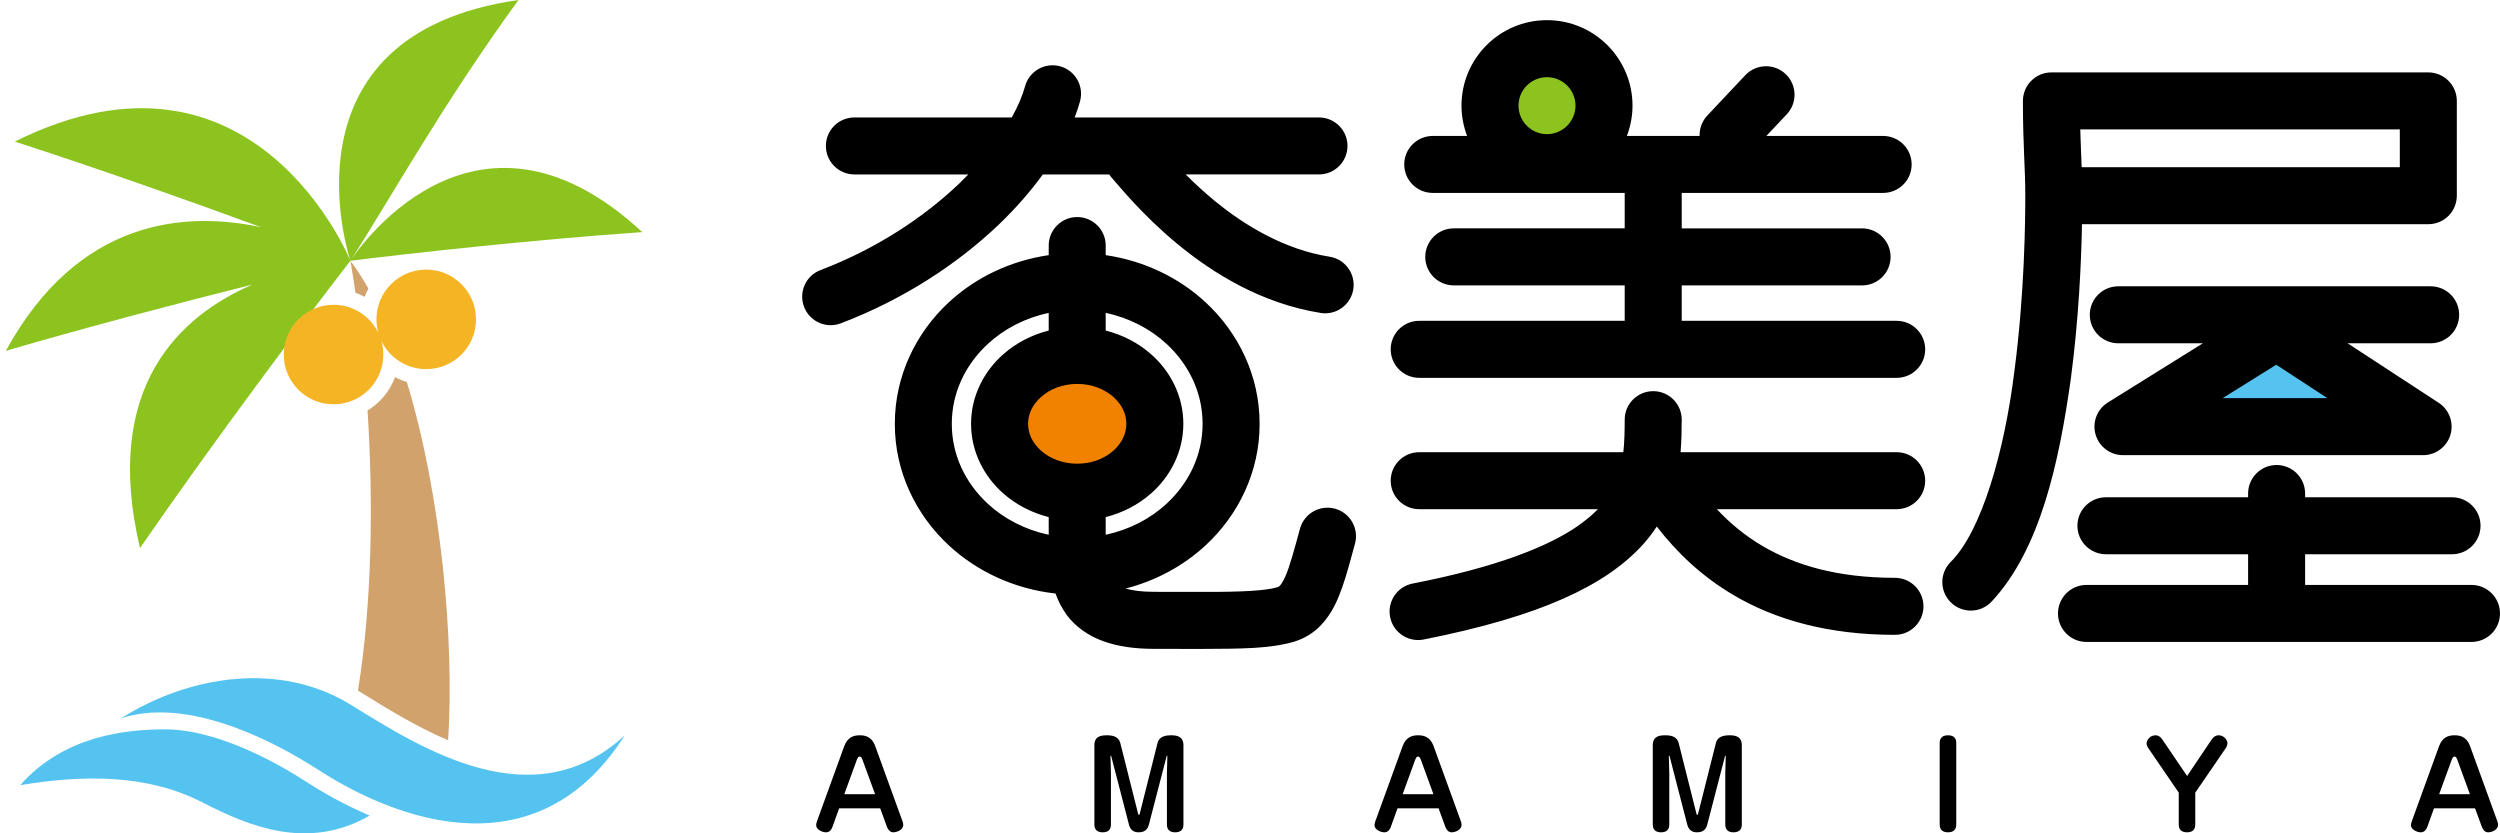
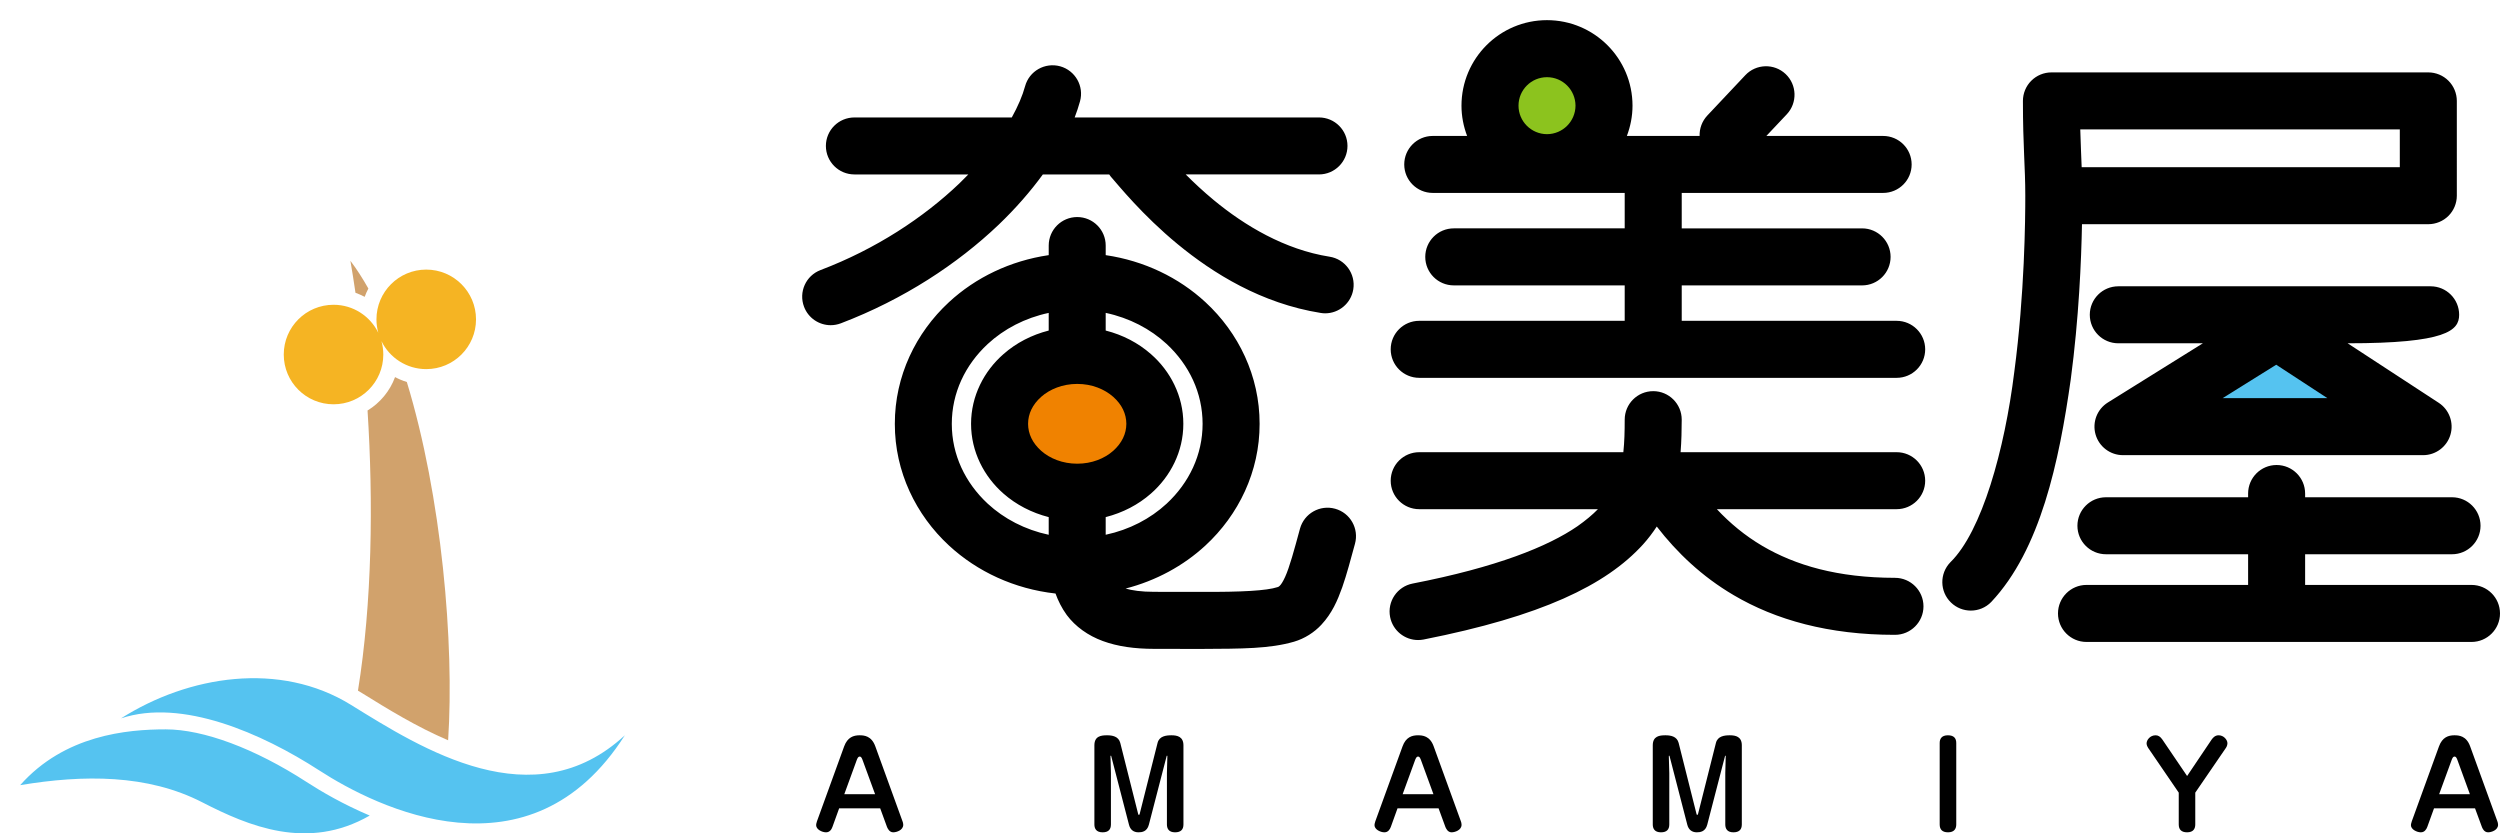
<svg xmlns="http://www.w3.org/2000/svg" version="1.1" x="0px" y="0px" width="300px" height="100px" viewBox="0 0 300 100" enable-background="new 0 0 300 100" xml:space="preserve">
  <defs>
</defs>
-   <rect fill="none" width="300" height="100" />
-   <path fill="#8CC31E" d="M1.777,16.988c9.971,3.225,20.935,7.111,29.546,10.275c-9.068-1.94-21.933-1.062-30.622,14.837  c9.837-2.872,20.815-5.755,29.619-7.961c-8.628,3.708-18.117,12.207-13.52,31.626c8.926-12.932,19.908-27.584,25.248-34.473  C42.047,31.293,30.503,2.689,1.777,16.988z M42.051,31.287C46.777,23.961,52.977,12.707,62.217,0  c-29.361,4.182-20.17,31.293-20.17,31.293c7.125-0.896,22.114-2.542,35.026-3.439C56.603,8.881,42.313,30.88,42.051,31.287z" />
  <path fill="#F5B423" d="M51.147,32.351c-3.297,0-5.973,2.675-5.973,5.973c0,0.556,0.078,1.094,0.22,1.604  c-0.969-1.987-3.007-3.355-5.368-3.355c-3.3,0-5.975,2.673-5.975,5.973s2.675,5.97,5.975,5.97c3.3,0,5.97-2.67,5.97-5.97  c0-0.557-0.078-1.097-0.22-1.608c0.97,1.988,3.011,3.356,5.371,3.356c3.3,0,5.975-2.67,5.975-5.97  C57.123,35.026,54.447,32.351,51.147,32.351z" />
  <path fill="#D1A26C" d="M43.455,83.179c2.961,1.837,6.53,4.041,10.32,5.655c0.763-11.639-0.777-29.291-4.955-42.994  c-0.492-0.147-0.967-0.351-1.413-0.589c-0.619,1.681-1.793,3.089-3.302,4.011c0.703,10.956,0.55,23.093-1.15,33.618  c0.052,0.029,0.105,0.06,0.155,0.088L43.455,83.179z" />
  <path fill="#D1A26C" d="M44.204,34.625c-0.681-1.21-1.398-2.332-2.156-3.331c0.212,1.222,0.416,2.511,0.609,3.84  c0.381,0.141,0.753,0.3,1.105,0.486C43.888,35.274,44.032,34.947,44.204,34.625z" />
  <path fill="#55C3F0" d="M42.114,84.582c-8.521-5.275-19.475-3.527-27.592,1.622c7.301-2.435,16.893,1.785,23.793,6.248  c6.897,4.468,25.304,13.636,36.667-4.218C64.025,98.376,50.636,89.857,42.114,84.582z M19.882,87.523  c-4.641,0-12.132,0.679-17.462,6.695c7.599-1.267,15.298-1.313,21.848,2.058c5.54,2.847,12.658,5.874,20.099,1.591  c-3.144-1.33-5.774-2.859-7.586-4.034C30.584,89.822,24.425,87.523,19.882,87.523z" />
  <path d="M140.577,88.234c-0.645,0-1.465,0.095-1.67,0.917l-2.136,8.481c-0.027,0.111-0.036,0.148-0.106,0.148  c-0.07,0-0.082-0.068-0.097-0.148l-2.135-8.481c-0.203-0.797-0.973-0.917-1.585-0.917c-0.714,0-1.521,0.095-1.521,1.205v9.495  c0,0.493,0.22,0.944,0.987,0.944c0.695,0,0.997-0.343,0.997-0.944v-6.161l-0.053-2.051c0-0.026,0.014-0.036,0.039-0.036  c0.029,0,0.043,0.01,0.043,0.022l2.136,8.252c0.149,0.6,0.545,0.917,1.134,0.917c0.41,0,1.037-0.068,1.255-0.917l2.138-8.252  c0-0.012,0.012-0.022,0.042-0.022c0.026,0,0.039,0.022,0.039,0.036l-0.054,2.051v6.161c0,0.493,0.22,0.944,0.973,0.944  c0.709,0,1.01-0.343,1.01-0.944v-9.495C142.012,88.4,141.273,88.234,140.577,88.234z M105.038,89.562  c-0.454-1.26-1.344-1.328-1.889-1.328c-0.724,0-1.448,0.234-1.849,1.328l-3.267,9.003c-0.084,0.233-0.096,0.396-0.096,0.453  c0,0.518,0.709,0.86,1.189,0.86c0.437,0,0.658-0.343,0.765-0.642l0.806-2.233h4.928l0.817,2.233  c0.059,0.137,0.266,0.642,0.741,0.642c0.415,0,1.207-0.262,1.207-0.905c0-0.15-0.043-0.314-0.085-0.408L105.038,89.562z   M101.314,95.306l1.518-4.162c0.124-0.324,0.249-0.355,0.331-0.355c0.094,0,0.203,0.031,0.324,0.355l1.525,4.162H101.314z   M266.24,88.234c-0.396,0-0.643,0.234-0.838,0.504l-2.95,4.383l-2.973-4.383c-0.244-0.352-0.504-0.504-0.805-0.504  c-0.673,0-1.084,0.575-1.084,0.973c0,0.22,0.124,0.449,0.182,0.531l3.677,5.379v3.816c0,0.602,0.306,0.944,1.003,0.944  c0.764,0,0.98-0.451,0.98-0.944v-3.816l3.683-5.379c0.125-0.176,0.176-0.411,0.176-0.561  C267.291,88.792,266.855,88.234,266.24,88.234z M233.748,88.234c-0.777,0-0.986,0.454-0.986,0.927v9.772  c0,0.602,0.304,0.944,1.003,0.944c0.764,0,0.986-0.451,0.986-0.944v-9.772C234.751,88.574,234.45,88.234,233.748,88.234z   M296.418,89.562c-0.453-1.26-1.342-1.328-1.889-1.328c-0.724,0-1.45,0.234-1.849,1.328l-3.268,9.003  c-0.081,0.233-0.101,0.396-0.101,0.453c0,0.518,0.716,0.86,1.192,0.86c0.437,0,0.656-0.343,0.77-0.642l0.808-2.233h4.924  l0.823,2.233c0.052,0.137,0.255,0.642,0.737,0.642c0.406,0,1.203-0.262,1.203-0.905c0-0.15-0.041-0.314-0.081-0.408L296.418,89.562z   M292.697,95.306l1.521-4.162c0.119-0.324,0.243-0.355,0.327-0.355c0.095,0,0.203,0.031,0.325,0.355l1.518,4.162H292.697z   M172.041,89.562c-0.45-1.26-1.342-1.328-1.892-1.328c-0.724,0-1.447,0.234-1.843,1.328l-3.271,9.003  c-0.081,0.233-0.095,0.396-0.095,0.453c0,0.518,0.71,0.86,1.189,0.86c0.438,0,0.655-0.343,0.767-0.642l0.805-2.233h4.929  l0.818,2.233c0.058,0.137,0.261,0.642,0.737,0.642c0.412,0,1.203-0.262,1.203-0.905c0-0.15-0.038-0.314-0.078-0.408L172.041,89.562z   M168.317,95.306l1.518-4.162c0.127-0.324,0.246-0.355,0.33-0.355c0.098,0,0.206,0.031,0.328,0.355l1.521,4.162H168.317z   M207.583,88.234c-0.647,0-1.466,0.095-1.672,0.917l-2.135,8.481c-0.024,0.111-0.041,0.148-0.108,0.148s-0.084-0.068-0.098-0.148  l-2.133-8.481c-0.205-0.797-0.97-0.917-1.585-0.917c-0.713,0-1.52,0.095-1.52,1.205v9.495c0,0.493,0.219,0.944,0.983,0.944  c0.699,0,1-0.343,1-0.944v-6.161l-0.058-2.051c0-0.026,0.014-0.036,0.041-0.036s0.043,0.01,0.043,0.022l2.133,8.252  c0.152,0.6,0.55,0.917,1.141,0.917c0.404,0,1.035-0.068,1.255-0.917l2.138-8.252c0-0.012,0.011-0.022,0.038-0.022  c0.03,0,0.041,0.022,0.041,0.036l-0.052,2.051v6.161c0,0.493,0.22,0.944,0.968,0.944c0.712,0,1.016-0.343,1.016-0.944v-9.495  C209.02,88.4,208.28,88.234,207.583,88.234z" />
-   <path d="M295.098,37.773c0-1.886-1.533-3.417-3.422-3.417h-37.478c-1.892,0-3.423,1.531-3.423,3.417  c0,1.893,1.531,3.422,3.423,3.422h10.147l-11.396,7.101c-1.301,0.809-1.899,2.37-1.482,3.842c0.423,1.469,1.764,2.481,3.289,2.481  h36.022c1.507,0,2.846-1,3.273-2.446c0.434-1.447-0.146-3.016-1.403-3.835l-10.931-7.143h9.958  C293.564,41.195,295.098,39.666,295.098,37.773z M249.838,26.904h41.562c0.896,0,1.78-0.363,2.417-1.001  c0.637-0.634,1.002-1.515,1.002-2.417V12.111c0-0.905-0.365-1.786-1.002-2.419c-0.637-0.643-1.521-1.004-2.417-1.004h-45.232  c-0.897,0-1.778,0.361-2.415,1.004c-0.64,0.634-1.002,1.515-1.002,2.419c0,5.543,0.287,7.9,0.284,11.375  c0.003,2.772-0.073,11.753-1.319,21.133c-1.157,9.358-3.895,19.164-7.669,22.849c-1.316,1.354-1.287,3.52,0.07,4.833  c0.664,0.649,1.526,0.97,2.385,0.97c0.889,0,1.783-0.347,2.45-1.038c5.901-6.274,8.14-16.808,9.54-26.716  C249.47,38.177,249.757,31.205,249.838,26.904z M287.977,15.528v4.539H249.8c-0.051-1.416-0.121-2.803-0.168-4.539H287.977z   M296.58,70.191h-19.965V66.51h17.632c1.883,0,3.417-1.531,3.417-3.419c0-1.89-1.534-3.419-3.417-3.419h-17.632v-0.446  c0-1.893-1.533-3.425-3.422-3.425c-1.892,0-3.42,1.533-3.42,3.425v0.446h-17.058c-1.889,0-3.425,1.529-3.425,3.419  c0,1.889,1.536,3.419,3.425,3.419h17.058v3.681h-19.396c-1.886,0-3.419,1.535-3.419,3.422s1.533,3.421,3.419,3.421h46.203  c1.889,0,3.42-1.534,3.42-3.421S298.469,70.191,296.58,70.191z M231.022,57.688c0-1.895-1.534-3.424-3.423-3.424h-25.929  c0.111-1.374,0.13-2.686,0.136-3.907c0-1.889-1.534-3.418-3.42-3.418c-1.889,0-3.422,1.53-3.422,3.418  c0,1.396-0.033,2.693-0.163,3.907H170.31c-1.895,0-3.426,1.529-3.426,3.424c0,1.884,1.531,3.414,3.426,3.414h21.441  c-0.653,0.669-1.458,1.344-2.458,2.048c-3.541,2.435-9.692,4.914-19.78,6.877c-1.856,0.364-3.064,2.159-2.699,4.016  c0.32,1.628,1.753,2.762,3.354,2.762c0.217,0,0.437-0.021,0.659-0.062c14.106-2.792,21.869-6.494,26.34-11.413  c0.626-0.695,1.168-1.415,1.646-2.146c2.428,3.145,5.433,6.001,9.199,8.218c5.075,3.002,11.465,4.778,19.333,4.778h0.055  c1.883,0,3.417-1.535,3.417-3.419c0-1.889-1.534-3.421-3.417-3.421c-6.898-0.008-11.958-1.504-15.914-3.828  c-2.092-1.235-3.886-2.725-5.463-4.411H227.6C229.488,61.102,231.022,59.572,231.022,57.688z M227.6,38.499h-25.793v-4.251h21.647  c1.886,0,3.417-1.532,3.417-3.421c0-1.887-1.531-3.422-3.417-3.422h-21.647V23.15h24.17c1.889,0,3.42-1.527,3.42-3.415  c0-1.894-1.531-3.421-3.42-3.421h-14.015l2.453-2.601c1.292-1.376,1.227-3.541-0.149-4.837c-1.374-1.29-3.539-1.225-4.831,0.15  l-4.553,4.833c-0.647,0.691-0.956,1.576-0.93,2.455h-8.728c0.428-1.135,0.678-2.356,0.678-3.636  c-0.006-5.671-4.599-10.256-10.265-10.26c-5.666,0.004-10.253,4.589-10.259,10.26c0,1.28,0.247,2.501,0.675,3.636h-4.127  c-1.883,0-3.417,1.527-3.417,3.421c0,1.887,1.534,3.415,3.417,3.415h23.038v4.254h-20.51c-1.892,0-3.423,1.535-3.423,3.422  c0,1.889,1.531,3.421,3.423,3.421h20.51v4.251H170.31c-1.895,0-3.426,1.535-3.426,3.42c0,1.894,1.531,3.423,3.426,3.423h57.29  c1.889,0,3.423-1.529,3.423-3.423C231.022,40.034,229.488,38.499,227.6,38.499z M160.216,61.049  c-1.821-0.504-3.707,0.56-4.214,2.379c-0.707,2.599-1.262,4.658-1.792,5.811c-0.259,0.574-0.486,0.902-0.619,1.032  c-0.136,0.138-0.136,0.129-0.279,0.182c-1.326,0.434-4.294,0.596-9.217,0.574c-1.638,0-3.484-0.008-5.586-0.008  c-1.556,0.002-2.679-0.171-3.436-0.393c3.649-0.941,6.939-2.727,9.575-5.163c3.979-3.673,6.513-8.869,6.505-14.6  c0.008-5.74-2.526-10.935-6.505-14.608c-3.199-2.958-7.354-4.961-11.964-5.639v-1.151c0-1.888-1.529-3.42-3.419-3.42  c-1.889,0-3.419,1.532-3.419,3.42c0,0,0,0.42,0,1.151c-4.606,0.677-8.767,2.681-11.966,5.639c-3.974,3.673-6.508,8.868-6.5,14.608  c-0.008,5.731,2.526,10.927,6.5,14.6c3.393,3.136,7.85,5.209,12.781,5.759c0.316,0.866,0.738,1.734,1.352,2.58  c1.03,1.38,2.553,2.475,4.327,3.122c1.778,0.654,3.8,0.935,6.17,0.939c2.078,0,3.931,0.008,5.586,0.008  c5.01-0.024,8.239-0.02,11.177-0.864c1.283-0.376,2.447-1.127,3.288-2.036c1.282-1.374,1.943-2.916,2.51-4.501  c0.561-1.604,1.002-3.318,1.525-5.212C163.099,63.437,162.034,61.552,160.216,61.049z M125.845,39.666  c-2.046,0.521-3.907,1.486-5.429,2.828c-2.331,2.037-3.89,5.029-3.888,8.366c-0.002,3.337,1.557,6.329,3.888,8.37  c1.522,1.337,3.383,2.302,5.429,2.824v2.119c-2.843-0.604-5.362-1.924-7.319-3.732c-2.708-2.517-4.31-5.875-4.31-9.576  c0-3.711,1.602-7.067,4.31-9.584c1.957-1.81,4.476-3.13,7.319-3.732V39.666z M132.683,62.053c2.049-0.522,3.907-1.486,5.43-2.824  c2.331-2.042,3.893-5.033,3.887-8.37c0.005-3.337-1.556-6.33-3.887-8.366c-1.523-1.341-3.38-2.307-5.43-2.828v-2.119  c2.845,0.603,5.362,1.922,7.316,3.732c2.708,2.517,4.31,5.873,4.313,9.584c-0.003,3.702-1.605,7.059-4.313,9.576  c-1.955,1.809-4.471,3.128-7.316,3.732V62.053z M125.143,20.932h7.963c0.06,0.085,0.113,0.175,0.181,0.253  c0.915,1.038,3.786,4.619,8.033,8.116c4.264,3.509,10.047,7.114,17.162,8.252c0.179,0.03,0.36,0.046,0.536,0.046  c1.653,0,3.108-1.199,3.377-2.88c0.298-1.866-0.979-3.62-2.84-3.914c-5.403-0.853-10.197-3.734-13.885-6.778  c-1.286-1.065-2.405-2.112-3.383-3.095h15.991c1.889,0,3.42-1.534,3.42-3.421s-1.531-3.417-3.42-3.417H128.96  c0.249-0.649,0.463-1.288,0.64-1.931c0.507-1.821-0.564-3.701-2.382-4.208c-1.824-0.497-3.711,0.568-4.208,2.392  c-0.306,1.131-0.852,2.406-1.595,3.747h-18.884c-1.894,0-3.424,1.53-3.424,3.417s1.53,3.421,3.424,3.421H116.2  c-0.355,0.363-0.709,0.725-1.086,1.087c-4.259,4.066-9.982,7.859-16.645,10.386c-1.769,0.67-2.654,2.645-1.983,4.41  c0.516,1.364,1.817,2.208,3.198,2.208c0.403,0,0.817-0.075,1.218-0.225c7.555-2.878,14.005-7.135,18.932-11.828  C121.878,25.013,123.646,22.983,125.143,20.932z" />
+   <path d="M295.098,37.773c0-1.886-1.533-3.417-3.422-3.417h-37.478c-1.892,0-3.423,1.531-3.423,3.417  c0,1.893,1.531,3.422,3.423,3.422h10.147l-11.396,7.101c-1.301,0.809-1.899,2.37-1.482,3.842c0.423,1.469,1.764,2.481,3.289,2.481  h36.022c1.507,0,2.846-1,3.273-2.446c0.434-1.447-0.146-3.016-1.403-3.835l-10.931-7.143C293.564,41.195,295.098,39.666,295.098,37.773z M249.838,26.904h41.562c0.896,0,1.78-0.363,2.417-1.001  c0.637-0.634,1.002-1.515,1.002-2.417V12.111c0-0.905-0.365-1.786-1.002-2.419c-0.637-0.643-1.521-1.004-2.417-1.004h-45.232  c-0.897,0-1.778,0.361-2.415,1.004c-0.64,0.634-1.002,1.515-1.002,2.419c0,5.543,0.287,7.9,0.284,11.375  c0.003,2.772-0.073,11.753-1.319,21.133c-1.157,9.358-3.895,19.164-7.669,22.849c-1.316,1.354-1.287,3.52,0.07,4.833  c0.664,0.649,1.526,0.97,2.385,0.97c0.889,0,1.783-0.347,2.45-1.038c5.901-6.274,8.14-16.808,9.54-26.716  C249.47,38.177,249.757,31.205,249.838,26.904z M287.977,15.528v4.539H249.8c-0.051-1.416-0.121-2.803-0.168-4.539H287.977z   M296.58,70.191h-19.965V66.51h17.632c1.883,0,3.417-1.531,3.417-3.419c0-1.89-1.534-3.419-3.417-3.419h-17.632v-0.446  c0-1.893-1.533-3.425-3.422-3.425c-1.892,0-3.42,1.533-3.42,3.425v0.446h-17.058c-1.889,0-3.425,1.529-3.425,3.419  c0,1.889,1.536,3.419,3.425,3.419h17.058v3.681h-19.396c-1.886,0-3.419,1.535-3.419,3.422s1.533,3.421,3.419,3.421h46.203  c1.889,0,3.42-1.534,3.42-3.421S298.469,70.191,296.58,70.191z M231.022,57.688c0-1.895-1.534-3.424-3.423-3.424h-25.929  c0.111-1.374,0.13-2.686,0.136-3.907c0-1.889-1.534-3.418-3.42-3.418c-1.889,0-3.422,1.53-3.422,3.418  c0,1.396-0.033,2.693-0.163,3.907H170.31c-1.895,0-3.426,1.529-3.426,3.424c0,1.884,1.531,3.414,3.426,3.414h21.441  c-0.653,0.669-1.458,1.344-2.458,2.048c-3.541,2.435-9.692,4.914-19.78,6.877c-1.856,0.364-3.064,2.159-2.699,4.016  c0.32,1.628,1.753,2.762,3.354,2.762c0.217,0,0.437-0.021,0.659-0.062c14.106-2.792,21.869-6.494,26.34-11.413  c0.626-0.695,1.168-1.415,1.646-2.146c2.428,3.145,5.433,6.001,9.199,8.218c5.075,3.002,11.465,4.778,19.333,4.778h0.055  c1.883,0,3.417-1.535,3.417-3.419c0-1.889-1.534-3.421-3.417-3.421c-6.898-0.008-11.958-1.504-15.914-3.828  c-2.092-1.235-3.886-2.725-5.463-4.411H227.6C229.488,61.102,231.022,59.572,231.022,57.688z M227.6,38.499h-25.793v-4.251h21.647  c1.886,0,3.417-1.532,3.417-3.421c0-1.887-1.531-3.422-3.417-3.422h-21.647V23.15h24.17c1.889,0,3.42-1.527,3.42-3.415  c0-1.894-1.531-3.421-3.42-3.421h-14.015l2.453-2.601c1.292-1.376,1.227-3.541-0.149-4.837c-1.374-1.29-3.539-1.225-4.831,0.15  l-4.553,4.833c-0.647,0.691-0.956,1.576-0.93,2.455h-8.728c0.428-1.135,0.678-2.356,0.678-3.636  c-0.006-5.671-4.599-10.256-10.265-10.26c-5.666,0.004-10.253,4.589-10.259,10.26c0,1.28,0.247,2.501,0.675,3.636h-4.127  c-1.883,0-3.417,1.527-3.417,3.421c0,1.887,1.534,3.415,3.417,3.415h23.038v4.254h-20.51c-1.892,0-3.423,1.535-3.423,3.422  c0,1.889,1.531,3.421,3.423,3.421h20.51v4.251H170.31c-1.895,0-3.426,1.535-3.426,3.42c0,1.894,1.531,3.423,3.426,3.423h57.29  c1.889,0,3.423-1.529,3.423-3.423C231.022,40.034,229.488,38.499,227.6,38.499z M160.216,61.049  c-1.821-0.504-3.707,0.56-4.214,2.379c-0.707,2.599-1.262,4.658-1.792,5.811c-0.259,0.574-0.486,0.902-0.619,1.032  c-0.136,0.138-0.136,0.129-0.279,0.182c-1.326,0.434-4.294,0.596-9.217,0.574c-1.638,0-3.484-0.008-5.586-0.008  c-1.556,0.002-2.679-0.171-3.436-0.393c3.649-0.941,6.939-2.727,9.575-5.163c3.979-3.673,6.513-8.869,6.505-14.6  c0.008-5.74-2.526-10.935-6.505-14.608c-3.199-2.958-7.354-4.961-11.964-5.639v-1.151c0-1.888-1.529-3.42-3.419-3.42  c-1.889,0-3.419,1.532-3.419,3.42c0,0,0,0.42,0,1.151c-4.606,0.677-8.767,2.681-11.966,5.639c-3.974,3.673-6.508,8.868-6.5,14.608  c-0.008,5.731,2.526,10.927,6.5,14.6c3.393,3.136,7.85,5.209,12.781,5.759c0.316,0.866,0.738,1.734,1.352,2.58  c1.03,1.38,2.553,2.475,4.327,3.122c1.778,0.654,3.8,0.935,6.17,0.939c2.078,0,3.931,0.008,5.586,0.008  c5.01-0.024,8.239-0.02,11.177-0.864c1.283-0.376,2.447-1.127,3.288-2.036c1.282-1.374,1.943-2.916,2.51-4.501  c0.561-1.604,1.002-3.318,1.525-5.212C163.099,63.437,162.034,61.552,160.216,61.049z M125.845,39.666  c-2.046,0.521-3.907,1.486-5.429,2.828c-2.331,2.037-3.89,5.029-3.888,8.366c-0.002,3.337,1.557,6.329,3.888,8.37  c1.522,1.337,3.383,2.302,5.429,2.824v2.119c-2.843-0.604-5.362-1.924-7.319-3.732c-2.708-2.517-4.31-5.875-4.31-9.576  c0-3.711,1.602-7.067,4.31-9.584c1.957-1.81,4.476-3.13,7.319-3.732V39.666z M132.683,62.053c2.049-0.522,3.907-1.486,5.43-2.824  c2.331-2.042,3.893-5.033,3.887-8.37c0.005-3.337-1.556-6.33-3.887-8.366c-1.523-1.341-3.38-2.307-5.43-2.828v-2.119  c2.845,0.603,5.362,1.922,7.316,3.732c2.708,2.517,4.31,5.873,4.313,9.584c-0.003,3.702-1.605,7.059-4.313,9.576  c-1.955,1.809-4.471,3.128-7.316,3.732V62.053z M125.143,20.932h7.963c0.06,0.085,0.113,0.175,0.181,0.253  c0.915,1.038,3.786,4.619,8.033,8.116c4.264,3.509,10.047,7.114,17.162,8.252c0.179,0.03,0.36,0.046,0.536,0.046  c1.653,0,3.108-1.199,3.377-2.88c0.298-1.866-0.979-3.62-2.84-3.914c-5.403-0.853-10.197-3.734-13.885-6.778  c-1.286-1.065-2.405-2.112-3.383-3.095h15.991c1.889,0,3.42-1.534,3.42-3.421s-1.531-3.417-3.42-3.417H128.96  c0.249-0.649,0.463-1.288,0.64-1.931c0.507-1.821-0.564-3.701-2.382-4.208c-1.824-0.497-3.711,0.568-4.208,2.392  c-0.306,1.131-0.852,2.406-1.595,3.747h-18.884c-1.894,0-3.424,1.53-3.424,3.417s1.53,3.421,3.424,3.421H116.2  c-0.355,0.363-0.709,0.725-1.086,1.087c-4.259,4.066-9.982,7.859-16.645,10.386c-1.769,0.67-2.654,2.645-1.983,4.41  c0.516,1.364,1.817,2.208,3.198,2.208c0.403,0,0.817-0.075,1.218-0.225c7.555-2.878,14.005-7.135,18.932-11.828  C121.878,25.013,123.646,22.983,125.143,20.932z" />
  <path fill="#8CC31E" d="M182.221,12.679c0,1.886,1.531,3.414,3.417,3.421l0,0c1.892-0.007,3.414-1.535,3.423-3.421l0,0  c-0.009-1.887-1.531-3.417-3.423-3.417l0,0C183.752,9.262,182.221,10.792,182.221,12.679L182.221,12.679z" />
  <polygon fill="#55C3F0" points="266.717,47.777 279.284,47.777 273.146,43.767 266.717,47.777 " />
  <path fill="#F08200" d="M124.94,47.621c-1.045,0.934-1.569,2.043-1.571,3.238l0,0c0.002,1.193,0.526,2.305,1.571,3.238l0,0  c1.037,0.92,2.572,1.548,4.329,1.547l0,0c1.752,0.001,3.284-0.627,4.319-1.547l0,0c1.044-0.934,1.568-2.045,1.574-3.238l0,0  c-0.006-1.195-0.524-2.305-1.574-3.238l0,0c-1.035-0.917-2.567-1.554-4.319-1.55l0,0c-0.007,0-0.007,0-0.007,0h-0.005  C127.505,46.071,125.973,46.708,124.94,47.621L124.94,47.621z" />
</svg>